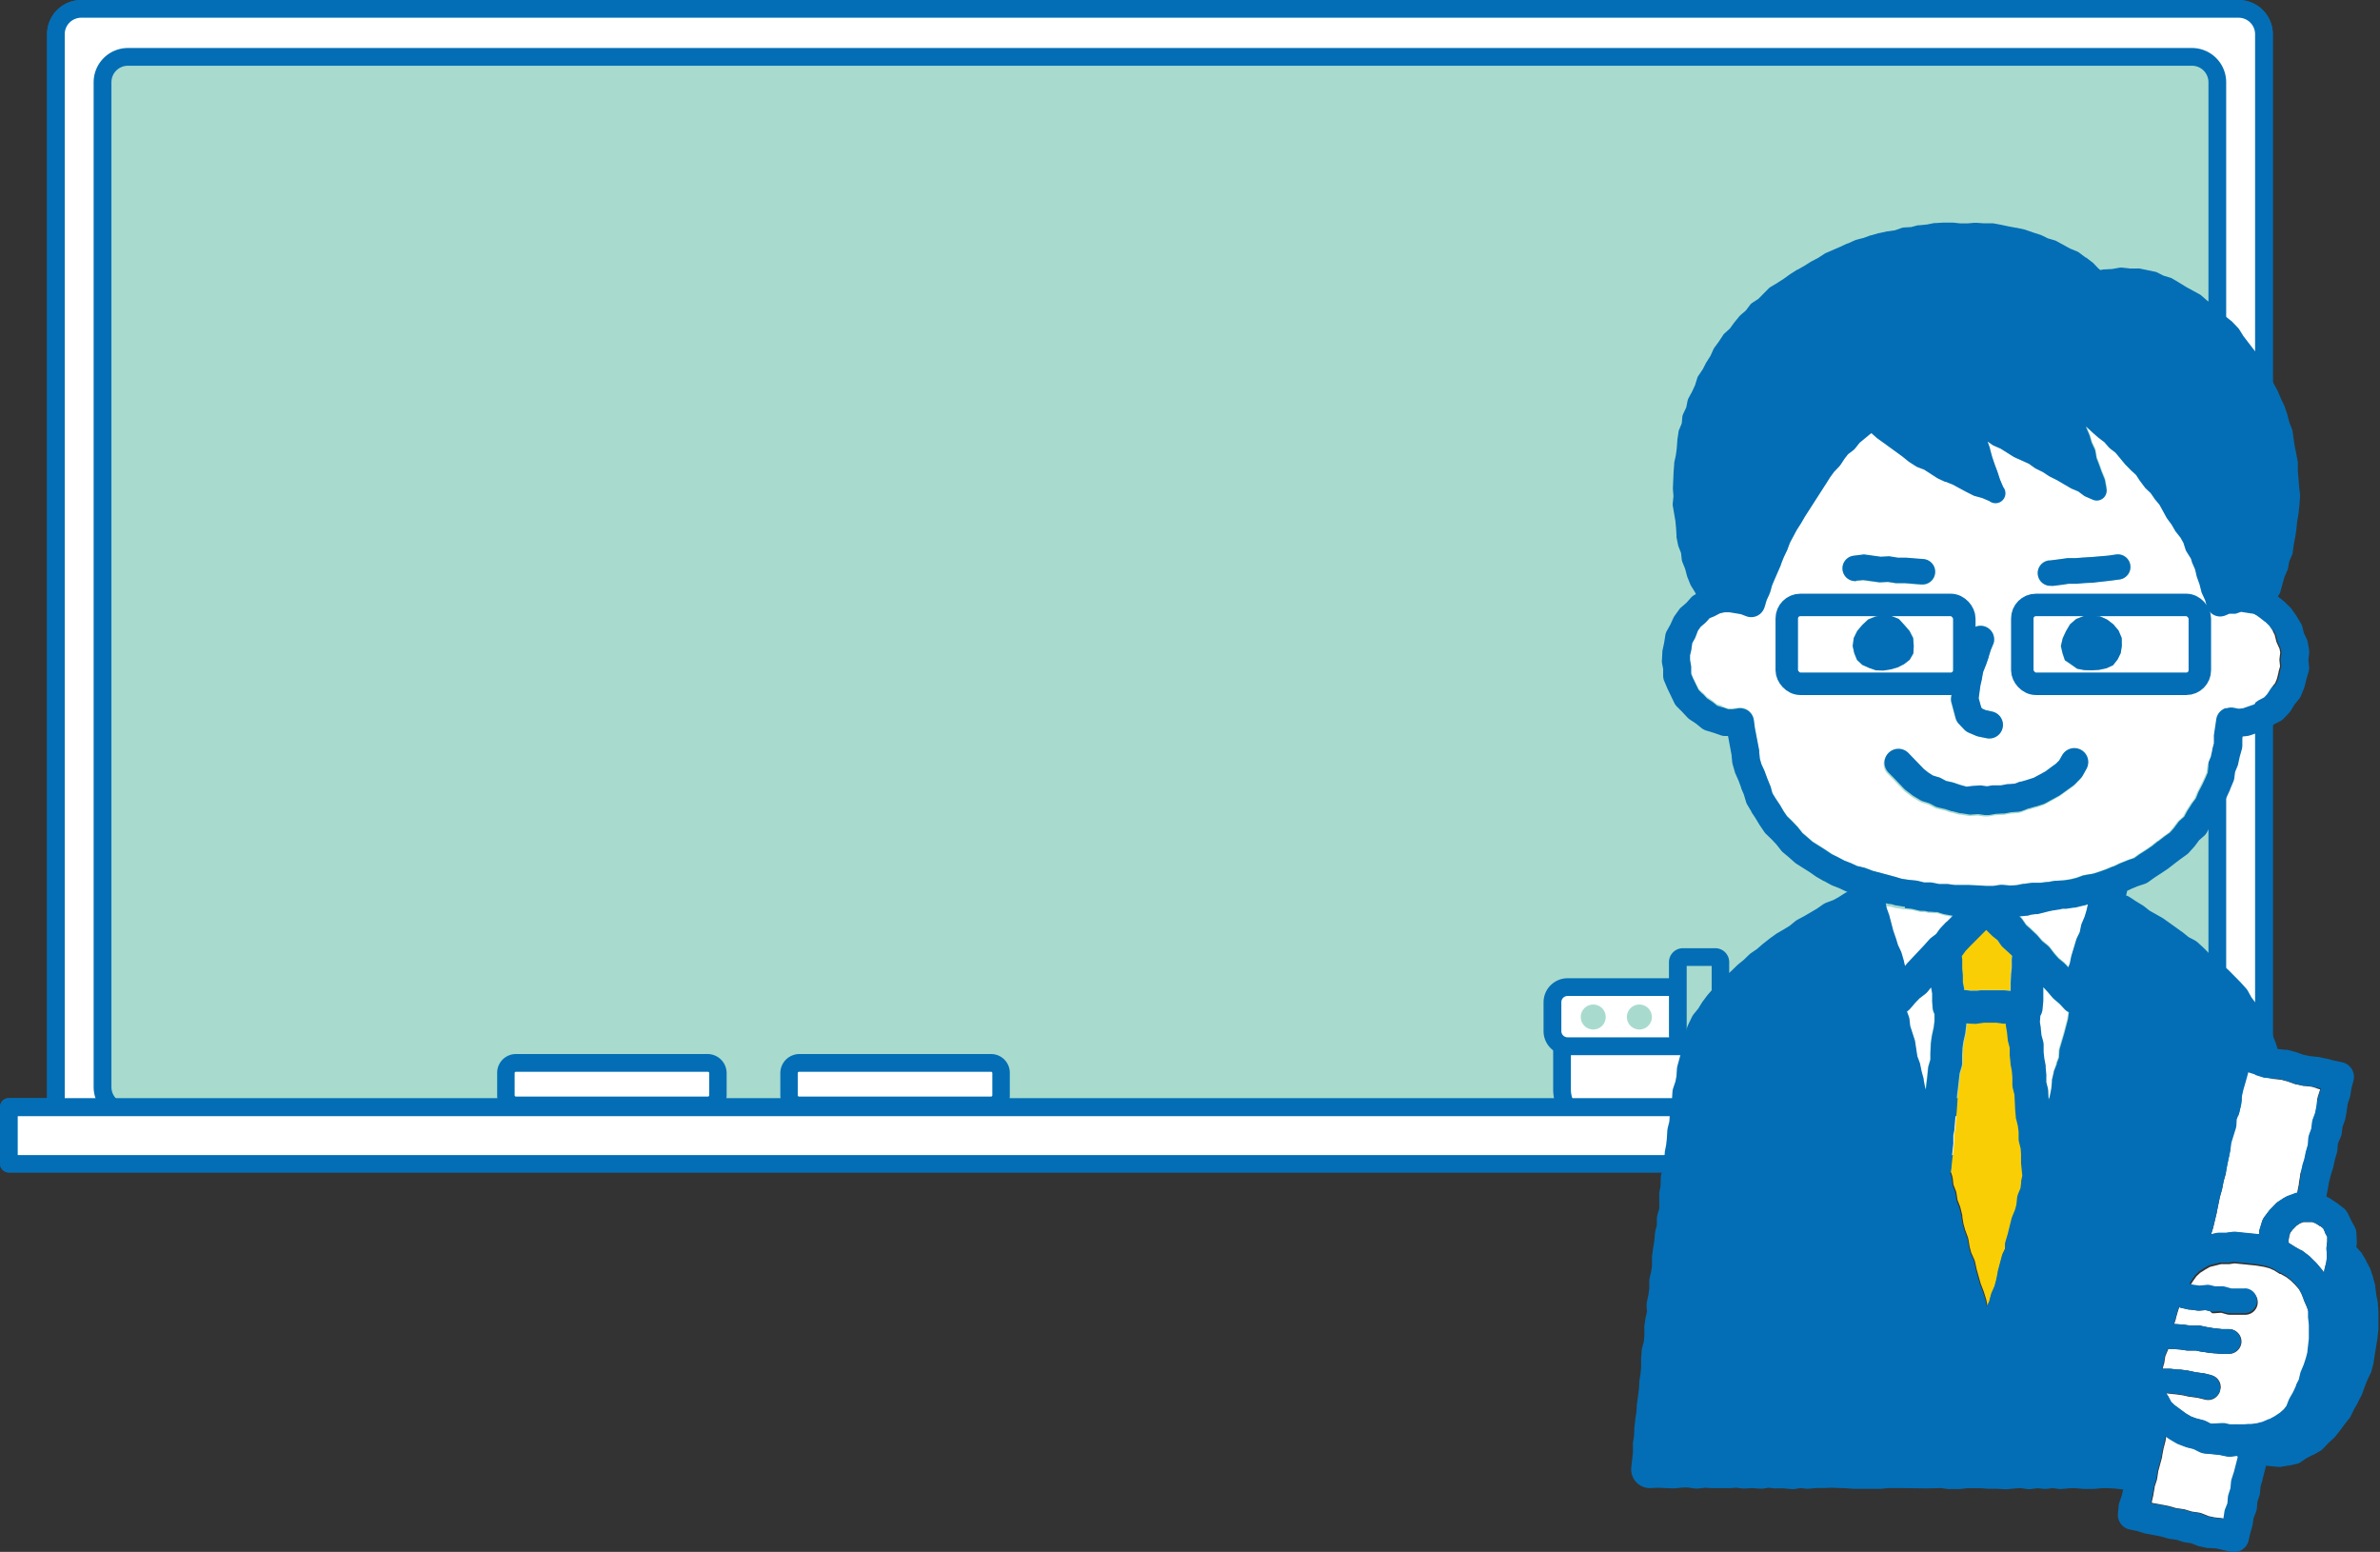
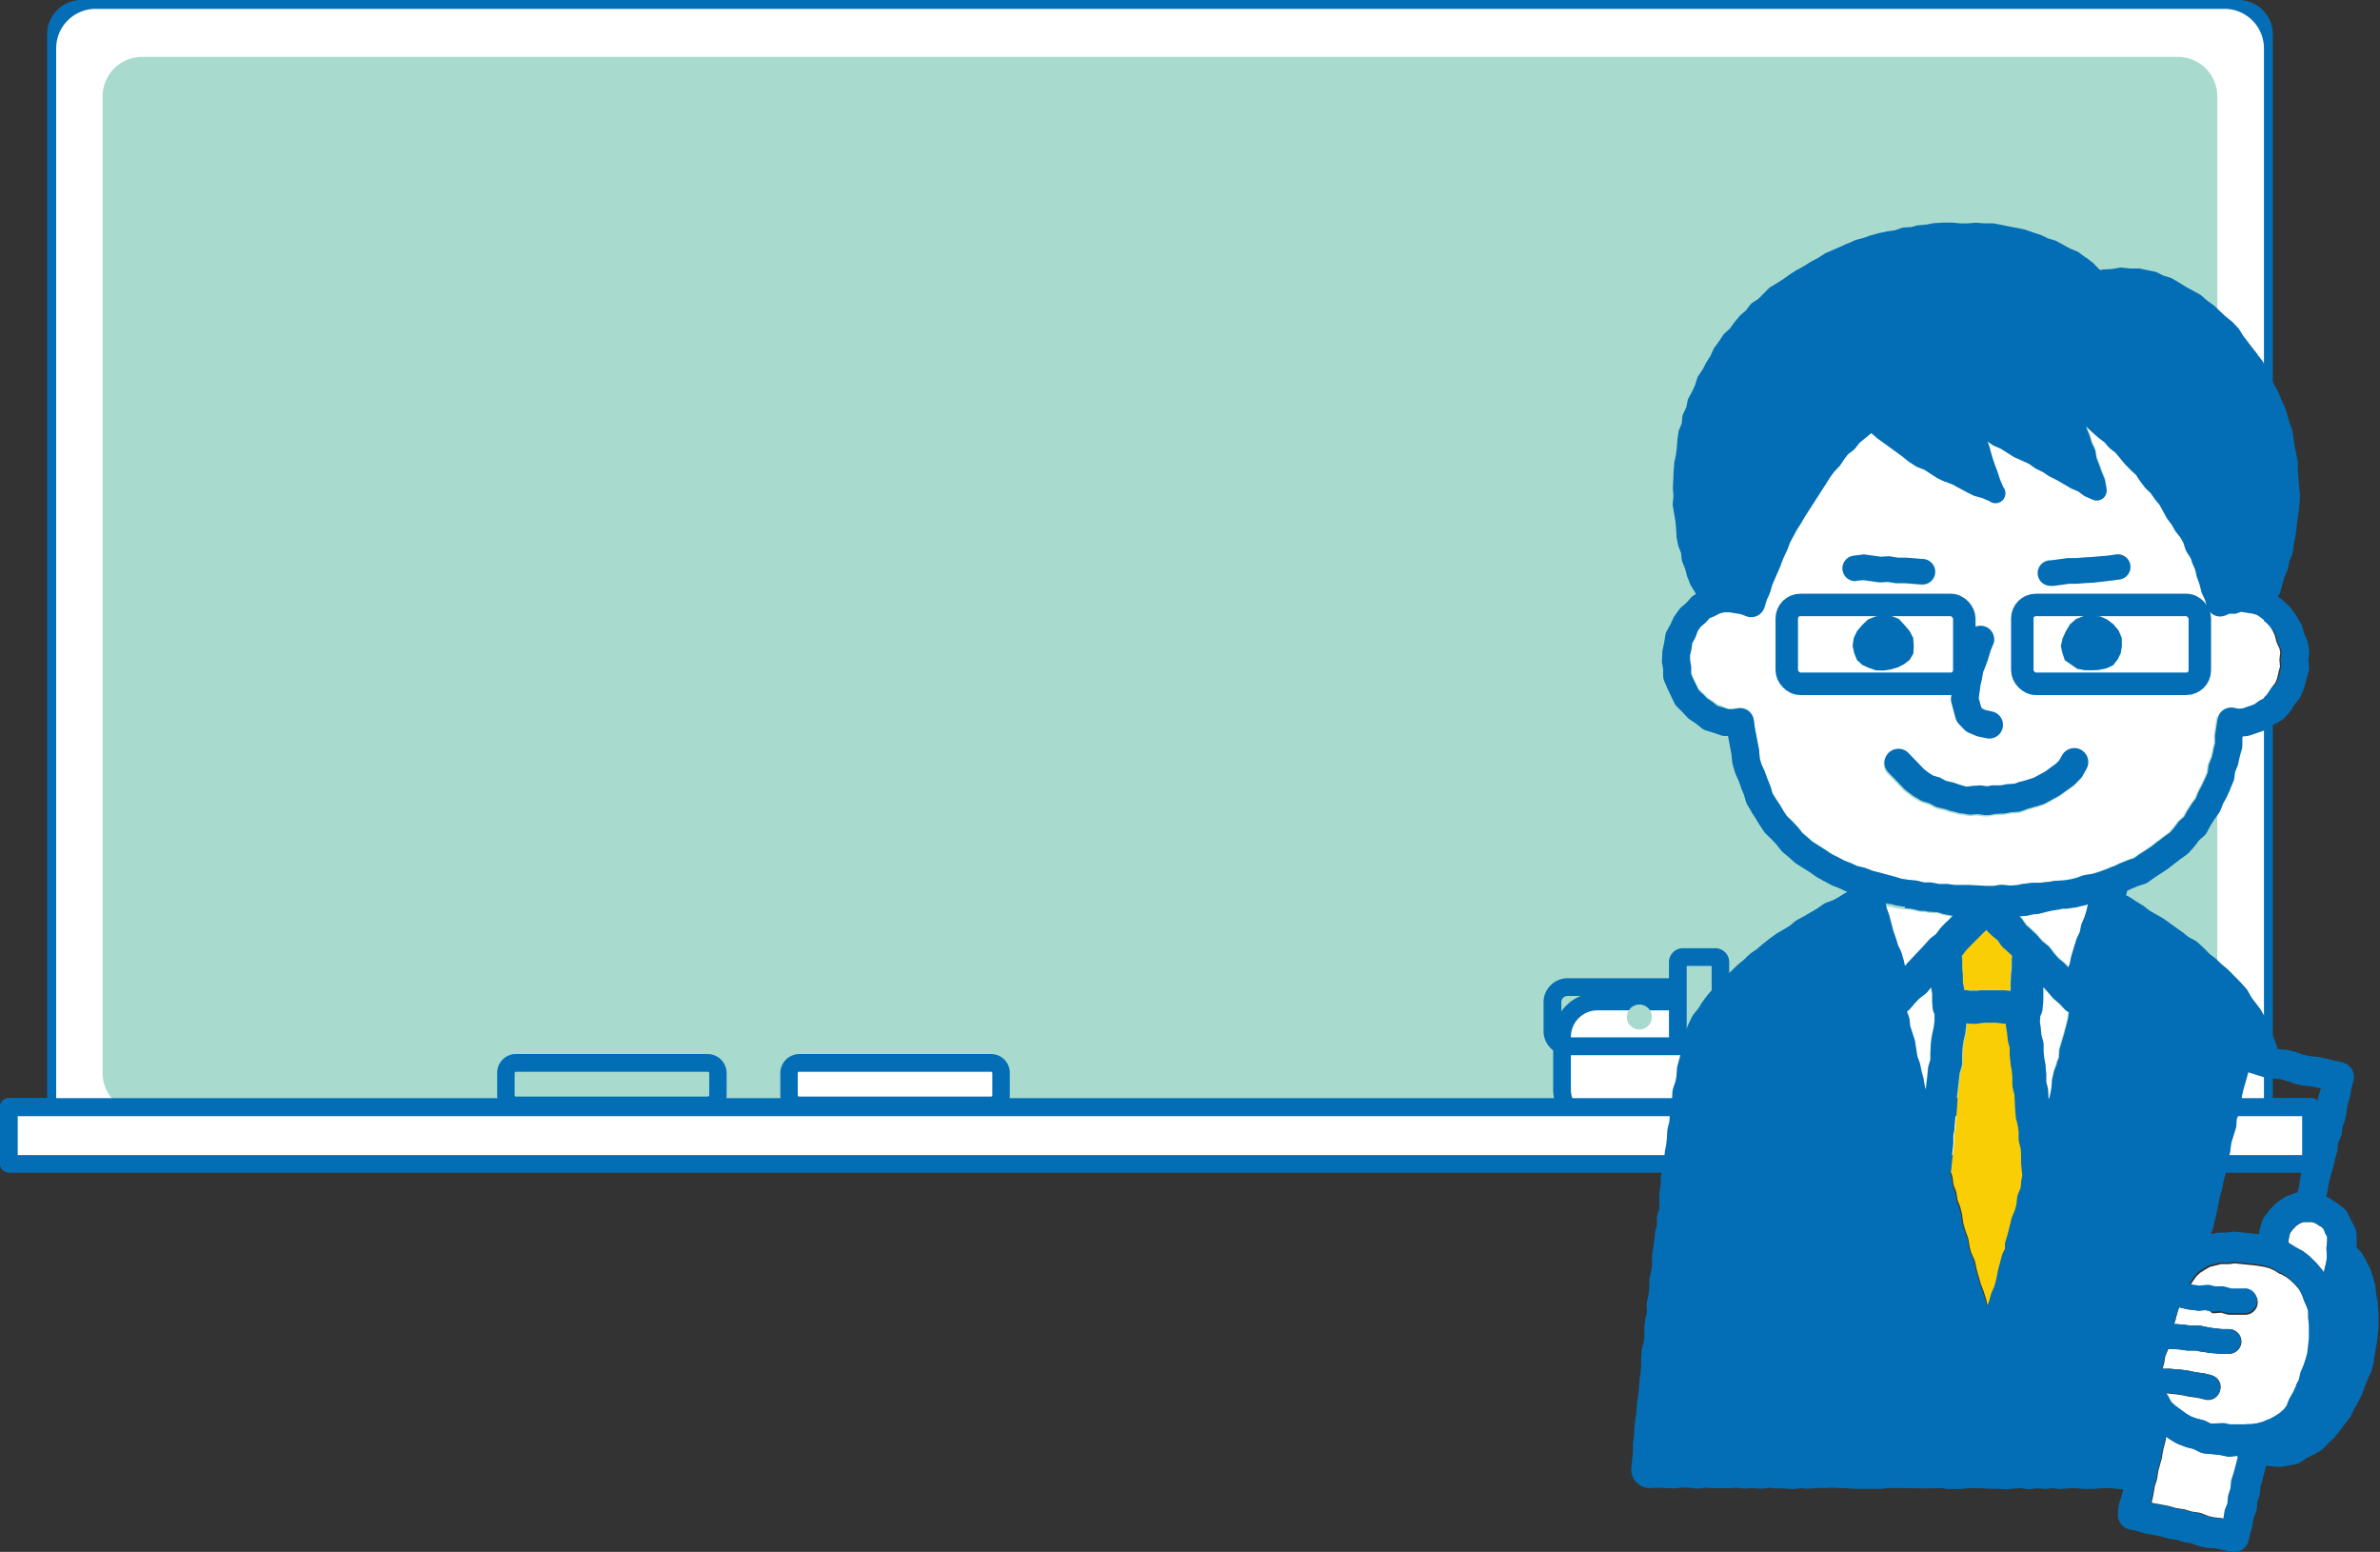
<svg xmlns="http://www.w3.org/2000/svg" viewBox="0 0 381.25 248.55">
  <rect x="0" y="0" width="381.25" height="248.55" fill="#333333" stroke="none" />
  <defs>
    <style>.cls-1{fill:#036eb5;}.cls-2{fill:#a8dbce;}.cls-3{fill:#fff;}.cls-4{fill:#face05;}.cls-5{fill:none;stroke:#036eb5;stroke-linejoin:round;stroke-width:3.6px;}</style>
  </defs>
  <g id="レイヤー_2" data-name="レイヤー 2">
    <g id="レイヤー">
      <path class="cls-1" d="M370.2,175.88h-6.12V5.48A5.49,5.49,0,0,0,358.6,0H13A5.48,5.48,0,0,0,7.55,5.48v170.4H1.42A1.42,1.42,0,0,0,0,177.3v9.07a1.43,1.43,0,0,0,1.42,1.42H370.2a1.42,1.42,0,0,0,1.42-1.42V177.3A1.41,1.41,0,0,0,370.2,175.88Z" />
      <rect class="cls-2" x="11.76" y="5.19" width="345.03" height="176.78" />
      <path class="cls-2" d="M356.8,183.4h-345A1.43,1.43,0,0,1,10.34,182V5.19a1.43,1.43,0,0,1,1.42-1.42h345a1.43,1.43,0,0,1,1.42,1.42V182A1.43,1.43,0,0,1,356.8,183.4ZM13.18,180.56h342.2V6.61H13.18Z" />
      <path class="cls-3" d="M15.27,1.42A6.32,6.32,0,0,0,9,7.73V175.67a6.32,6.32,0,0,0,6.3,6.31H356.35a6.33,6.33,0,0,0,6.31-6.31V7.73a6.33,6.33,0,0,0-6.31-6.31ZM355.19,171.86a6.33,6.33,0,0,1-6.3,6.31H22.74a6.33,6.33,0,0,1-6.31-6.31V15.41a6.33,6.33,0,0,1,6.31-6.3H348.89a6.32,6.32,0,0,1,6.3,6.3Z" />
-       <path class="cls-1" d="M358.6,183.4H13a5.48,5.48,0,0,1-5.47-5.48V5.48A5.48,5.48,0,0,1,13,0H358.6a5.49,5.49,0,0,1,5.48,5.48V177.92A5.49,5.49,0,0,1,358.6,183.4ZM13,2.84a2.64,2.64,0,0,0-2.63,2.64V177.92A2.64,2.64,0,0,0,13,180.56H358.6a2.65,2.65,0,0,0,2.64-2.64V5.48a2.64,2.64,0,0,0-2.64-2.64ZM351.14,179.59H20.49A5.49,5.49,0,0,1,15,174.11V13.17a5.49,5.49,0,0,1,5.48-5.48H351.14a5.48,5.48,0,0,1,5.47,5.48V174.11A5.48,5.48,0,0,1,351.14,179.59ZM20.49,10.53a2.64,2.64,0,0,0-2.64,2.64V174.11a2.64,2.64,0,0,0,2.64,2.64H351.14a2.64,2.64,0,0,0,2.63-2.64V13.17a2.64,2.64,0,0,0-2.63-2.64Z" />
      <rect class="cls-3" x="250.22" y="160.4" width="43.9" height="19.79" rx="8.83" />
      <rect class="cls-3" x="250.24" y="169.86" width="42.67" height="1.62" />
      <rect class="cls-3" x="250.24" y="172.33" width="42.67" height="1.62" />
      <rect class="cls-3" x="250.24" y="174.8" width="42.67" height="1.62" />
      <rect class="cls-3" x="250.24" y="177.28" width="42.67" height="1.62" />
      <path class="cls-1" d="M288.44,181.6H255.9a7.11,7.11,0,0,1-7.1-7.1v-8.42a7.11,7.11,0,0,1,7.1-7.1h32.54a7.1,7.1,0,0,1,7.1,7.1v8.42A7.1,7.1,0,0,1,288.44,181.6ZM255.9,161.82a4.26,4.26,0,0,0-4.26,4.26v8.42a4.26,4.26,0,0,0,4.26,4.26h32.54a4.26,4.26,0,0,0,4.26-4.26v-8.42a4.26,4.26,0,0,0-4.26-4.26Z" />
-       <rect class="cls-3" x="248.68" y="158.13" width="46.99" height="9.48" rx="3.78" />
      <path class="cls-1" d="M293.24,169H251.11a3.85,3.85,0,0,1-3.85-3.85v-4.62a3.85,3.85,0,0,1,3.85-3.85h42.13a3.86,3.86,0,0,1,3.85,3.85v4.62A3.86,3.86,0,0,1,293.24,169Zm-42.13-9.48a1,1,0,0,0-1,1v4.62a1,1,0,0,0,1,1h42.13a1,1,0,0,0,1-1v-4.62a1,1,0,0,0-1-1Z" />
      <rect class="cls-2" x="268.77" y="153.29" width="6.8" height="13.29" rx="1.26" />
      <path class="cls-1" d="M274.76,168h-5.18a2.23,2.23,0,0,1-2.23-2.23V154.1a2.23,2.23,0,0,1,2.23-2.23h5.18A2.23,2.23,0,0,1,277,154.1v11.67A2.23,2.23,0,0,1,274.76,168Zm-4.57-2.84h4V154.71h-4Z" />
-       <path class="cls-2" d="M257.22,162.89a2,2,0,1,1-2-2A2,2,0,0,1,257.22,162.89Z" />
      <path class="cls-2" d="M264.61,162.89a2,2,0,1,1-2-2A2,2,0,0,1,264.61,162.89Z" />
      <path class="cls-2" d="M287.16,162.89a2,2,0,1,0,2-2A2,2,0,0,0,287.16,162.89Z" />
      <path class="cls-2" d="M279.76,162.89a2,2,0,1,0,2-2A2,2,0,0,0,279.76,162.89Z" />
-       <rect class="cls-3" x="81.02" y="170.24" width="34.01" height="6.8" rx="2.52" />
      <path class="cls-1" d="M113.4,178.47H82.64a3,3,0,0,1-3-3.05v-3.55a3,3,0,0,1,3-3.05H113.4a3.06,3.06,0,0,1,3,3.05v3.55A3.06,3.06,0,0,1,113.4,178.47Zm-30.76-6.81a.21.21,0,0,0-.2.21v3.55a.21.21,0,0,0,.2.21H113.4a.22.22,0,0,0,.21-.21v-3.55a.22.22,0,0,0-.21-.21Z" />
      <rect class="cls-3" x="126.36" y="170.24" width="34.01" height="6.8" rx="2.52" />
      <path class="cls-1" d="M158.75,178.47H128a3.06,3.06,0,0,1-3-3.05v-3.55a3.06,3.06,0,0,1,3-3.05h30.76a3,3,0,0,1,3,3.05v3.55A3,3,0,0,1,158.75,178.47ZM128,171.66a.22.22,0,0,0-.21.21v3.55a.22.22,0,0,0,.21.21h30.76a.21.21,0,0,0,.2-.21v-3.55a.21.21,0,0,0-.2-.21Z" />
      <rect class="cls-3" x="1.42" y="177.3" width="368.78" height="9.07" />
      <path class="cls-1" d="M370.2,187.79H1.42A1.43,1.43,0,0,1,0,186.37V177.3a1.42,1.42,0,0,1,1.42-1.42H370.2a1.41,1.41,0,0,1,1.42,1.42v9.07A1.42,1.42,0,0,1,370.2,187.79ZM2.84,185H368.78v-6.23H2.84Z" />
      <path class="cls-4" d="M314.33,154l0,1.07.1,1.06a.66.66,0,0,0,0,.14l0,1,.2,1,0,.24.29,0,.79.11.27,0,.74,0,.52-.07a2.66,2.66,0,0,1,.28,0l1.25,0h1.33l.34,0,.24,0h0l.28,0,.88.09H322l0-1.17a.41.41,0,0,1,0-.11l.07-1.22a.37.37,0,0,1,0-.11l.11-1.09v-1.09a1.72,1.72,0,0,1,0-.32l.06-.55-.49-.46-.92-.83a2.67,2.67,0,0,1-.42-.47l-.51-.75-.71-.56-.19-.17-.92-.9,0,0-2.57,2.58-.74.78-.6.83.07.51C314.32,153.72,314.33,153.86,314.33,154Z" />
      <path class="cls-4" d="M320.83,200.77l.37-.77.11-.84a2.15,2.15,0,0,1,.09-.44l.35-1.17.59-2.39a2.4,2.4,0,0,1,.12-.38l.44-1.06.24-.87.11-1.06a2.62,2.62,0,0,1,.19-.73l.36-.86.11-.92a2.51,2.51,0,0,1,0-.27l.18-.8-.2-2c0-.1,0-.21,0-.32l0-1.13-.06-.89-.25-1a2.47,2.47,0,0,1-.08-.6l0-1.1-.12-.94-.26-1.07c0-.13,0-.25-.07-.38l-.11-1.23s0-.07,0-.11l-.11-2.22-.25-1a2.89,2.89,0,0,1-.08-.72l0-1.09-.09-1-.21-1.1,0-.2-.13-1.24a1.55,1.55,0,0,1,0-.22l0-.94-.24-.92a2.32,2.32,0,0,1-.07-.38l-.12-1.16-.19-1.15a1.07,1.07,0,0,1,0-.25h-.05l-.35,0-.61-.09-.47-.06h-1l-1.06,0-.72.1-.39.06a2.44,2.44,0,0,1-.54,0h-.26l-.69-.05-.2,0v0a1.69,1.69,0,0,1,0,.23l-.15,1.27a2.33,2.33,0,0,1-.05.28l-.26,1.14-.14,1-.06,1.13,0,1.25a2.33,2.33,0,0,1-.11.7l-.3,1-.26,2.33-.15,1.23-.17,2.49-.22,2.59c0,.1,0,.21,0,.31l-.2,1v1a1.51,1.51,0,0,1,0,.3l-.14,1.28v.05l-.16,1.24-.13,1.25a.68.68,0,0,1,0,.14l-.1.66.2.63a3.1,3.1,0,0,1,.11.51l.1.92.34.87a2.19,2.19,0,0,1,.16.57l.15,1,.36.93a1.83,1.83,0,0,1,.11.33l.3,1.23a1.7,1.7,0,0,1,0,.22l.18,1.11.28,1,.41,1.11a3.45,3.45,0,0,1,.12.46l.19,1.14.24.91.45,1a2.47,2.47,0,0,1,.18.52l.26,1.19.63,2.25.42,1.09.06.15.38,1.22a2.81,2.81,0,0,1,.08.31l.14.81.39-.84.26-1a2.7,2.7,0,0,1,.14-.4l.44-1,.27-1,.24-1.16,0-.15.65-2.45A2.62,2.62,0,0,1,320.83,200.77Z" />
-       <path class="cls-3" d="M370.41,174.07l-1.17-.14-.22,0-1.26-.27a2.19,2.19,0,0,1-.34-.1l-1.1-.4h-.05l-.9-.23-1.12-.12-.15,0-1.06-.18-.21,0a1.94,1.94,0,0,1-.33-.07l-2.36-.74-.18.68-.24.86-.35,1.2-.23,1-.1,1.09c0,.11,0,.22-.05.33l-.28,1.22a3,3,0,0,1-.1.32l-.32.84-.05.9a2.36,2.36,0,0,1-.11.59l-.69,2.22-.15,1.06a1.7,1.7,0,0,1,0,.22l-.29,1.19-.24,1.16-.21,1.2c0,.07,0,.15-.05.23l-.31,1.11-.22,1.14a1.42,1.42,0,0,1-.05.22l-.32,1.13-.48,2.33s0,.06,0,.09l-.59,2.46a1.21,1.21,0,0,1-.05.18l-.3.95.71-.17a2.79,2.79,0,0,1,.58-.07h1.09l1.07-.14a2.33,2.33,0,0,1,.59,0l1.27.13,1.1.11,1.08.11.23,0,0-.19,0-.26a2.21,2.21,0,0,1,.08-.37l.18-.59.18-.6a2.5,2.5,0,0,1,.25-.55,1.82,1.82,0,0,1,.15-.23l.76-1a1.71,1.71,0,0,1,.18-.2l.85-.88a2.17,2.17,0,0,1,.37-.31l1-.66.05,0a2.49,2.49,0,0,1,.51-.27l1.16-.43a2.54,2.54,0,0,1,.37-.1l.07-.38s0,0,0-.06l.2-1,0-.18.21-1.21a1.16,1.16,0,0,1,0-.18l.31-1.22a.56.56,0,0,1,0-.12l.34-1.1.23-1.11c0-.06,0-.12.05-.18l.17-.59.11-.37.07-1a2.82,2.82,0,0,1,.14-.64l.34-.93.12-1a2.59,2.59,0,0,1,.13-.55l.37-1,.19-1,.16-1.19a3.13,3.13,0,0,1,.1-.44l.37-1.14-.28-.07Z" />
      <path class="cls-3" d="M357.21,233.27a2.73,2.73,0,0,1-.5-.05l-1.1-.23-1.39-.14-1-.09a2.66,2.66,0,0,1-.83-.25l-.91-.46-.51-.13-.46-.11-.27-.08-1.18-.45a2.53,2.53,0,0,1-.37-.18l-.58-.34-.51-.31-.2-.13L347,230l-.08.6a2.74,2.74,0,0,1-.05.28l-.3,1.15-.06.33-.16.83c0,.06,0,.11,0,.16l-.54,2-.08.27-.16,1.11a2.74,2.74,0,0,1-.09.39l-.34,1.05,0,.16-.17.92,0,.11-.28,1.22,0,.09.19.06,2.41.45.22.05,1.07.31,1.11.16a1.63,1.63,0,0,1,.37.08l1.06.32,1.1.16a2.48,2.48,0,0,1,.55.15l1,.41.93.2,1.17.13.29.05.14,0,0,0,.16-1.09a1.91,1.91,0,0,1,.14-.52l.34-.86.08-.93a2.08,2.08,0,0,1,.11-.54l.3-.94.09-1a2.38,2.38,0,0,1,.11-.53l.37-1.14.6-2.33.05-.23-1,.12Z" />
      <path class="cls-3" d="M309.51,160.11l0-1-.18-1-.52.65a3.12,3.12,0,0,1-.45.44l-.88.67-.7.72-.79.93a3.07,3.07,0,0,1-.58.5l.29.79a1.82,1.82,0,0,1,.11.46l.12,1.07.72,2.22a1.65,1.65,0,0,1,.07.32l.35,2.3.37,1a1.47,1.47,0,0,1,.08.28l.24,1.17.32,1.16,0,.15.22,1.16.12.42.26-2.16.12-1.25a2.56,2.56,0,0,1,.1-.48l.27-.91,0-.93v-.07l.06-1.28c0-.08,0-.15,0-.22l.17-1.27c0-.08,0-.16.05-.24l.25-1.12.13-1,0-1.17v0a2.74,2.74,0,0,1-.3-1l-.08-1.17Z" />
      <path class="cls-3" d="M328,174.18a2.09,2.09,0,0,1,.08.5l.08,1.62.21-.83.22-1.11.11-1.18a2.17,2.17,0,0,1,0-.25l.29-1.23,0-.1.36-1.22s0-.09,0-.14l.35-.91.06-1a1.76,1.76,0,0,1,.07-.45l.71-2.4.6-2.29.16-1.11a2.44,2.44,0,0,1-.72-.53l-.73-.79L329,160a3.83,3.83,0,0,1-.29-.28l-.8-.94-.7-.75,0,.79v.05l0,1.22a.66.66,0,0,0,0,.14l-.12,1.31a2.56,2.56,0,0,1-.36,1.09h0l-.07,1,.15.92,0,.15.1,1,.27,1a2.35,2.35,0,0,1,.08.6l0,1.13.11,1,.21,1.12a1.07,1.07,0,0,1,0,.25l.11,1.24a1.58,1.58,0,0,1,0,.31l0,.89Z" />
      <path class="cls-3" d="M310.72,149.05a3,3,0,0,1,.23-.27l.35-.37.53-.56.05,0,1-1-.14,0-1.2-.22-.32-.08h0l-.88-.28a1.47,1.47,0,0,1-.36,0l-.09,0-.61-.05-.32,0-.36-.08-.27-.06-.56,0a2.32,2.32,0,0,1-.38-.06l-1.09-.26-1.11-.11H305l-1.26-.2a1.4,1.4,0,0,1-.28-.06l-.58-.17h-.07l-.16,0-.59-.12.15.77.36,1v0c0,.09.06.18.08.26l.62,2.37.39,1.12.05.14.3,1,.47,1a2.86,2.86,0,0,1,.15.41l.36,1.24s0,.06,0,.09l.16.63.3-.37a1.07,1.07,0,0,1,.14-.16l2.62-2.78.56-.63.27-.3a2.35,2.35,0,0,1,.37-.33l.71-.54Z" />
      <path class="cls-3" d="M331.63,154.22l.2-1,.06-.25.76-2.51c0-.12.09-.24.14-.36l.43-.88.19-.94a2.21,2.21,0,0,1,.15-.5l.38-.89.07-.18.3-1,.21-.94-.44.14a2.33,2.33,0,0,1-.38.08l-1.21.3-.2,0-1.26.19h0l-.18,0-.45,0h0a2.6,2.6,0,0,1-.4.1l-1.18.18L328,146l-.38.08-1.21.3-.31,0-.71.09-.55.06h-.12l-1.22.11,0,0a2.56,2.56,0,0,1,.53.56l.56.82.62.55.1.09.06.06.93.88.19.21.67.78.45.37.36.29a3.05,3.05,0,0,1,.44.44l.72.94.66.74.85.7.24.23.48.51Z" />
      <path class="cls-3" d="M372.83,198.12l-.34-.63a.67.67,0,0,1-.06-.12l0-.07-.25-.54-.34-.27-.11-.08-.06,0-.69-.45-.56-.23h-.69l-.37,0-.37,0-.55.21-.2.13-.38.26-.38.39-.21.21-.4.52-.07.24-.1.34-.11.76,0,.25h0l.38.25.62.39.72.41.24.13.07,0h0l.26.17,1,.76a2.5,2.5,0,0,1,.24.22l.31.31.58.57.1.11.84,1a2.42,2.42,0,0,1,.29.42l.06.11a2.46,2.46,0,0,1,.07-.6l.09-.37.19-.74.11-.91-.07-1.08a1.93,1.93,0,0,1,0-.34.41.41,0,0,1,0-.11l.11-.87,0-.22,0-.37Z" />
      <path class="cls-3" d="M355.64,222.72a1.81,1.81,0,0,1-.4.78,1.9,1.9,0,0,1-.59.5,2,2,0,0,1-.83.23h-.11a2,2,0,0,1-.48-.06l-1.16-.28-1.18-.17-.14,0-1.19-.26-1.1-.15h-.06l-1.18-.13H347l.28.44a1.18,1.18,0,0,1,.11.19l.41.78.31.29.2.2,1.83,1.33.81.48.42.16.44.16,1.09.28a2.15,2.15,0,0,1,.48.18l.76.38.36,0,1.39.13.28,0,.3,0,.86.19.34,0,.44,0h.1a1.61,1.61,0,0,1,.31,0h1.12l.59-.05.48,0,1-.13.41-.13.11,0,.37-.12.95-.41.09,0,.83-.45.36-.24.46-.3.66-.58.42-.55.34-.87c.05-.12.11-.24.17-.36l.57-1,.46-1a.61.61,0,0,1,0-.12l.44-.86.22-.94a1.87,1.87,0,0,1,.13-.4l.44-1.06.33-1,.26-1,0-.14.15-1.31.08-.69,0-.56,0-.49v-.1l0-1.14-.13-1.12a.92.92,0,0,1,0-.16s0-.05,0-.07l0-.88-.26-.74-.47-1.06a.25.25,0,0,1,0-.07v0l-.16-.4-.25-.62-.41-.74-.61-.7-.3-.3-.42-.41-.73-.56-.9-.5,0,0-.08,0-.05,0-.8-.51-.09-.06-.81-.35-.66-.17-.28-.07h-.06l-1-.17-.64-.07-1.79-.18h0l-1-.1-.19,0-.77.11-.26,0h-1.05l-1.79.45-.77.44-.18.12-.62.39-.58.55-.55.76-.44.7.72.16.89.12h0l1-.09a2,2,0,0,1,.65,0h0l.86.21H355l.9,0h0a2,2,0,0,1,.65.06l1,.28.66,0h1.45a1.55,1.55,0,0,1,.31,0,2,2,0,0,1,1.31.78,2,2,0,0,1-1.57,3.18h-1.35l-.38,0-.85,0a2.24,2.24,0,0,1-.44-.07l-.25-.07-.62-.18-.89.06h0a1.94,1.94,0,0,1-.59,0L354,210l-.61-.15-.27,0-.64.06a2.16,2.16,0,0,1-.44,0l-.59-.08-.62-.08a.57.57,0,0,1-.18,0l-1.21-.27a2.06,2.06,0,0,1-.35-.12h0l-.21.64-.33,1.15,0,.09-.27.83h.05l.2,0,1.07.08h.15l1.14.17H351l1.08,0a1.64,1.64,0,0,1,.38,0l.43.09.8.17.1,0,.9.17.16,0,.73.08.38.05,1.19,0h0a2,2,0,0,1,1.91,2,2,2,0,0,1-1.29,1.83,2,2,0,0,1-.7.13h0l-.79,0h-.69l-.64-.08-.2,0-.43-.05-.13,0-.16,0-.93-.17-.17,0-.05,0-1.07-.22-1.09,0-.26,0-.44-.06-.74-.11-1.17-.09-.5,0h-.28a2,2,0,0,1-.09.26l-.38.89-.15.94c0,.08,0,.16-.06.25l-.22.82.5,0,.56,0h.14l1.27.14h.06l.37,0,.91.13.14,0,1.19.26,1.2.18a1.38,1.38,0,0,1,.2,0l1.06.26.19.05.21.08a1.94,1.94,0,0,1,1.3,1.78,1.93,1.93,0,0,1,0,.24C355.67,222.51,355.66,222.62,355.64,222.72Z" />
      <path class="cls-3" d="M275.94,113.17l.87.31.72,0,.87-.13a2.27,2.27,0,0,1,1.66.42,2.24,2.24,0,0,1,.86,1.48l.16,1.21.7,3.66a.91.91,0,0,1,0,.23l.1,1.06.25.88.46,1,.06.14.42,1.15.46,1.13a1.57,1.57,0,0,1,.09.23l.27,1,.49.81.67,1a.61.61,0,0,0,.07.1l.58,1,.54.79.76.73.07.07.87.92a1.83,1.83,0,0,1,.13.16l.65.82.79.67,0,0,.82.72,2,1.26.09.06,1,.67,1,.58,1,.53,1.06.41.13.06.88.41.06,0,1,.24a1.31,1.31,0,0,1,.28.09l.68.25.39.16,2.34.62,1.26.34,1.1.33,1.05.16,1.2.12.31.05.6.15.24.06.21.05.63,0,.45,0a1.81,1.81,0,0,1,.31.05l1,.2,1,0,.36,0,1.1.15h1.23l.76,0,1.77.08h.06l1.14.08h1.09l1.09-.17a3,3,0,0,1,.52,0h0l1.11.1,1-.05,1.1-.22.14,0,1.26-.17.19,0,1.18,0,.94-.12.17,0,.1,0,.55-.1.54-.1.27,0,1.18-.07,1.06-.16,1-.25,1.09-.4.16,0a1.17,1.17,0,0,1,.25-.07l1.11-.18,1-.32.4-.14.7-.25,1.07-.45.09,0,1-.48.12-.05,1.17-.47.14-.06.89-.29.75-.55.11-.07,1.05-.67.94-.64.91-.74.05,0,1-.77.06-.05.84-.59.61-.69.7-.94a2.08,2.08,0,0,1,.32-.34l.66-.59.41-.77.09-.16.68-1.06a1.1,1.1,0,0,1,.09-.14l.59-.79.37-.92a2,2,0,0,1,.1-.21l.56-1.07.5-1.06.37-.87.13-1a2.39,2.39,0,0,1,.15-.54l.41-1,.23-1.05,0-.11.26-1v-1a2.64,2.64,0,0,1,0-.29l.38-2.54a2.22,2.22,0,0,1,2.62-1.85l.76.15.67-.06,1.82-.63.74-.53a1.61,1.61,0,0,1,.28-.17l.79-.42.47-.5.57-.88.13-.18.59-.73.29-.71.26-1.06a.36.36,0,0,1,0-.1l.23-.79-.08-.83a1.93,1.93,0,0,1,0-.48l.11-.91-.11-.61-.39-.85a1.74,1.74,0,0,1-.14-.38l-.25-1-.38-.75-.5-.72-.64-.63-.05,0-.77-.61-.51-.37-.15-.1-.7-.22-.68-.1L359,98l-.81.12a2.13,2.13,0,0,1-.25,0l-.75,0-.61.26a2.21,2.21,0,0,1-3-1.44l-.28-1-.46-1a1.74,1.74,0,0,1-.14-.38l-.29-1.14-.4-1.11a2.17,2.17,0,0,1-.07-.24l-.25-1.07-.44-1c0-.09-.07-.18-.09-.27l-.09-.33-.11-.22-.63-1a1.56,1.56,0,0,1-.17-.37l-.34-1.06-.47-.83-.7-.88a1.43,1.43,0,0,1-.14-.2l-.58-1-.69-.93-.11-.17-1.14-2.08-.7-.84a.76.76,0,0,1-.08-.11l-.62-.9-.8-.76a1.46,1.46,0,0,1-.16-.19l-.75-1-.07-.09-.57-.88-.78-.71-.06-.06-.87-.89a.52.52,0,0,1-.1-.11l-1.47-1.78-.85-.66-.23-.21-.71-.82-.87-.66-.08-.06-.94-.82-1.07-1,.08.28.45,1.06a1.34,1.34,0,0,1,.07.18l.32,1.1.47,1a1.29,1.29,0,0,1,.12.38l.19,1.1.39,1,.42,1.18.46,1.12a1.81,1.81,0,0,1,.09.31l.21,1.16a1.58,1.58,0,0,1-2.19,1.75l-1.13-.49a1.45,1.45,0,0,1-.32-.18l-.89-.66-1-.42-.2-.1-2.19-1.28-1.12-.56-.15-.08-1-.66L326.11,75a1.09,1.09,0,0,1-.23-.14l-.92-.66-2.23-1-.2-.1-2.1-1.32-1.08-.47a1.52,1.52,0,0,1-.3-.17l-.7-.5.39,1.14,0,.09.34,1.24.41,1.21.45,1.2s0,0,0,0l.39,1.2.51,1.2A1.59,1.59,0,0,1,318.81,80l-1.16-.49-1.13-.31a1.21,1.21,0,0,1-.3-.11l-1.13-.57-2.19-1.18-1.1-.43-.1,0-1.15-.54-.2-.12-2-1.29-1-.38a1.37,1.37,0,0,1-.32-.16L306,73.72a.83.83,0,0,1-.15-.11l-.95-.77-3-2.18-1-.72a.79.79,0,0,1-.15-.12l-.81-.72-.2.14L298,70.64l-.66.83a1.9,1.9,0,0,1-.4.4l-.8.61-.55.71-.66,1a2.48,2.48,0,0,1-.25.3l-.79.83-.61.84-.63,1,0,0-3.42,5.32-.58,1a1.74,1.74,0,0,1-.11.18l-.64,1-.53,1,0,0-.54,1-.37,1a1.8,1.8,0,0,1-.08.21l-.53,1.1-.45,1.12a.36.36,0,0,0,0,.09l-1,2.3-.43,1-.31,1.11c0,.1-.07.19-.11.29l-.46,1-.33,1.11a2.22,2.22,0,0,1-2.89,1.44l-.89-.34L277,98l-.45,0-.34,0-.74.16-.5.26-.31.16a.66.66,0,0,1-.19.09l-.68.28-.2.23-.29.32c-.06.07-.13.13-.2.2l-.73.63-.43.6-.41.91-.09.18-.4.72-.13.83a.68.68,0,0,1,0,.14l-.23,1,0,.78.18,1c0,.12,0,.24,0,.36v.84l.29.7.91,1.87.61.62.06,0,.67.72.82.54.17.12.64.52.79.24Zm63.78-8.57-.5,1-.73.93-1.07.49-1.16.25-1.17.07-1.18,0-1.17-.22-1-.69-1-.67-.38-1.13-.26-1.15.29-1.25.53-1.14.65-1.1,1-.85,1.22-.46,1.28,0,1.28.06,1.17.52,1,.78.83,1,.5,1.19,0,1.29Zm-39.21,2.76-1.12-.38-1.06-.49-.86-.8-.44-1.08-.25-1.14.17-1.28.56-1.14.82-1,.92-.87,1.18-.48,1.26-.23,1.29.15,1.2.48.87.95.83,1,.59,1.14.09,1.28-.06,1.18-.59,1-.92.71-1,.51-1.11.32-1.17.18Zm27.82-17.57,1.33-.17,1.54-.21,1.28,0,1.27-.1,1.36-.08,2.58-.22L339,88.8a2,2,0,0,1,.56,4L338.1,93l-2.74.24-1.33.07-1.41.11-1.21,0-1.2.18-1.37.17-.26,0a2,2,0,0,1-.25-4.06Zm-15.79,21.88.34-2.49a2.07,2.07,0,0,1,0-.22l.27-1.19.23-1.21a3.06,3.06,0,0,1,.13-.43L314,105l.38-1.11.37-1.18a1.07,1.07,0,0,1,.07-.19l.49-1.17a2.18,2.18,0,0,1,4,1.67l-.45,1.08-.35,1.12a.25.25,0,0,0,0,.07l-.42,1.2a.61.61,0,0,1-.05.12l-.4,1-.19,1a.29.29,0,0,0,0,.09l-.26,1.12-.27,2,.41,1.49.18.19.53.23,1,.22a2.18,2.18,0,0,1-.44,4.32,2.3,2.3,0,0,1-.45-.05l-1.26-.26a2,2,0,0,1-.41-.13l-1.15-.49a2.23,2.23,0,0,1-.73-.51l-.87-.92a2.2,2.2,0,0,1-.51-.92l-.67-2.44A2,2,0,0,1,312.54,111.67Zm-2,12.78a2.06,2.06,0,0,1,.37.16l.83.44.92.2.21.06,1.11.37,1,.28.86.14,1-.06a1.85,1.85,0,0,1,.47,0l.87.12.86-.15.28,0,1.07,0,1.06-.2a1.07,1.07,0,0,1,.25,0l.91-.07.84-.32.17,0,1.14-.34.92-.3,1.84-1,.86-.64,0,0,.84-.61.53-.53.46-.82a2.23,2.23,0,1,1,3.89,2.2l-.22.39-.38.68a2.32,2.32,0,0,1-.35.46l-.87.89a2.26,2.26,0,0,1-.29.25l-.24.17-.75.54-1,.72a1.59,1.59,0,0,1-.27.18l-2.13,1.17a2,2,0,0,1-.39.18l-1.17.38-.08,0-1,.3-.1,0-1.07.41a2.62,2.62,0,0,1-.63.14l-1.11.08-1.08.2a1.36,1.36,0,0,1-.29,0l-1.09.06-1.09.19a2.34,2.34,0,0,1-.38,0,1.83,1.83,0,0,1-.33,0l-1-.15-1,.06a1.67,1.67,0,0,1-.5,0l-1.22-.2-.23,0-1.19-.32-.12,0-1.06-.35-1.09-.25a2.13,2.13,0,0,1-.55-.2l-.46-.25-.45-.23-1-.31a2.62,2.62,0,0,1-.48-.22l-1.06-.63-.23-.17-1-.76-.25-.22-.2-.22-1.47-1.54-.84-.85h0a2.23,2.23,0,1,1,3.18-3.14l2.48,2.57.73.58.71.42ZM297,89l1.59-.14,2.67.37,1.38-.07,1.37.22h1.27l2.77.22a2,2,0,0,1-.17,4.07h-.17l-2.58-.21H303.7l-1.28-.2-1.32.07-2.63-.36-1.11.1A2,2,0,1,1,297,89Z" />
      <path class="cls-1" d="M267.86,238.38H268l.32,0,1.18-.13.89,0,1,.14a2.84,2.84,0,0,0,.77,0l1-.11,1,.07h.35l1.2,0h1.41l1-.07,1,.12a2.8,2.8,0,0,0,.5,0l1.08-.06,1.07.08a4,4,0,0,0,.69,0l.86-.14.86.1a2.44,2.44,0,0,0,.38,0h1.12l1.12.1a2.92,2.92,0,0,0,.78,0l.82-.15.82.1a3.22,3.22,0,0,0,.62,0l1.13-.1,1.12,0h.18l1.14-.05,2.35.09,1.24.09a2.61,2.61,0,0,0,.28,0l1.19,0,1.19,0h.12l1.27,0h.26l1.09-.12,1.08,0h.14l1.2,0,3.78.05h.08l2.29-.05,1,.15a2.9,2.9,0,0,0,.51,0l1.27,0,.24,0,1.11-.13h2.21l1.19.09h.17l1.21,0,1.21.07h.44l1.23-.12.91-.06.94.14a2.89,2.89,0,0,0,.83,0l.93-.12.92.09a2.5,2.5,0,0,0,.67,0l.87-.11.88.13a2.82,2.82,0,0,0,.71,0l1.17-.11,1,0,1.08.11.31,0h1.55l1.15-.12h1l1.08.06,1.19.14h.17l-.25,1-.37,1.09a3.12,3.12,0,0,0-.11.53l-.12,1.2a2.4,2.4,0,0,0,1.92,2.61l1.1.22,1.12.35.27.07,2.41.45,1.14.33a1.86,1.86,0,0,0,.34.07l1.09.15,1,.32a2,2,0,0,0,.35.08l1,.15.94.38a2.77,2.77,0,0,0,.41.12l1.26.27.24,0L355,248l2.35.53a2.22,2.22,0,0,0,.51.06,2.41,2.41,0,0,0,2.35-1.89l.25-1.1.33-1.14c0-.11.05-.21.07-.32l.14-1,.37-.93a2.62,2.62,0,0,0,.16-.67l.08-1,.31-.94a2.35,2.35,0,0,0,.11-.54l.09-1,.3-.95a.5.5,0,0,0,0-.13l.58-2.24.64.08,1.28.12h.15a1.06,1.06,0,0,0,.25,0l1.27-.21h.08l1.28-.28a1.6,1.6,0,0,0,.52-.22l1-.68,1.07-.55.06,0,1.14-.65a1.76,1.76,0,0,0,.34-.27l.87-.92.91-.84.17-.18.8-1,0,0,.74-1,.79-1a1.67,1.67,0,0,0,.18-.28l.54-1.12.62-1.07,0-.06.6-1.15a.72.72,0,0,0,.09-.2l.42-1.19.45-1.12.55-1.15a1.07,1.07,0,0,0,.09-.27l.33-1.26,0-.15.62-3.83a.15.15,0,0,0,0-.07l.15-1.28a.66.66,0,0,0,0-.14l0-2.62v-.12l-.1-1.29a1.11,1.11,0,0,0,0-.19l-.25-1.21-.15-1.23a1.85,1.85,0,0,0,0-.23l-.35-1.24,0-.06-.4-1.23a1.86,1.86,0,0,0-.1-.25l-.61-1.14a.16.16,0,0,0,0-.07l-.66-1.11a1.46,1.46,0,0,0-.17-.24l-.75-.84.07-.57a1.89,1.89,0,0,0,0-.41l-.06-1.26a2.34,2.34,0,0,0-.28-1l-.57-1.05-.51-1.07a2.49,2.49,0,0,0-.7-.88l-1-.77-.19-.12-1-.67-.38-.2-.19-.07v0l.24-1.2v0l.2-1.15.27-1.07.36-1.14.06-.22.24-1.14.33-1.12a4.21,4.21,0,0,0,.09-.49l.06-.94L375,182a2,2,0,0,0,.13-.53l.12-1,.34-.92a2.85,2.85,0,0,0,.11-.39l.23-1.24s0-.07,0-.11l.14-1,.33-1a1.64,1.64,0,0,0,.1-.38l.18-1.13.31-1.17a2.4,2.4,0,0,0-1.84-3l-1.26-.26-1.19-.32-.1,0-1.26-.28-.24,0-1.18-.14-1-.21-1.05-.39-.25-.07-1.24-.32-.34,0-1.19-.13-.27-.87-.09-.25-.4-1-.27-1a2.72,2.72,0,0,0-.29-.73l-1.25-2.22c-.06-.11-.13-.21-.2-.32l-1.44-1.9-.55-1a2.71,2.71,0,0,0-.38-.51l-.86-.95-.06-.06L357,155.39l-.24-.22-.89-.74-.83-.8a3.47,3.47,0,0,0-.29-.25l-.83-.62-.72-.75a.57.57,0,0,1-.11-.11l-.94-.87a3.43,3.43,0,0,0-.66-.47l-.87-.45-.76-.61-.13-.11-3.1-2.22-.3-.19-2-1.13-.82-.65a2.71,2.71,0,0,0-.35-.24l-1-.61-1-.66a3.33,3.33,0,0,0-.5-.25l-.09,0,.06-.22.12-.54.62-.3,1-.42,1.15-.38a2.4,2.4,0,0,0,.62-.31l1-.72,1-.65,0,0,1.05-.7.17-.12,1-.78.95-.72,1-.72a2,2,0,0,0,.37-.34l.85-.95.12-.15.62-.84.79-.69a2.14,2.14,0,0,0,.49-.63l.56-1.05.59-.93.71-1a2.06,2.06,0,0,0,.28-.5l.43-1.07.55-1a.54.54,0,0,1,.05-.11l.53-1.15,0-.06.5-1.18a2.19,2.19,0,0,0,.16-.57l.13-1,.38-.92a1.58,1.58,0,0,0,.11-.37l.26-1.18.33-1.17a2.8,2.8,0,0,0,.08-.57v-1.14l.05-.33.67-.07a2.71,2.71,0,0,0,.51-.11l2.35-.81a2.19,2.19,0,0,0,.59-.3l.88-.64,1-.52a2.12,2.12,0,0,0,.59-.44l.86-.91a3.92,3.92,0,0,0,.25-.32l.61-1,.73-.9a2.2,2.2,0,0,0,.32-.56l.48-1.16c0-.1.07-.21.1-.31l.28-1.17.34-1.16a2.2,2.2,0,0,0,.07-.85l-.1-1,.11-1a2.22,2.22,0,0,0,0-.63l-.21-1.21a1.93,1.93,0,0,0-.18-.56l-.44-.94-.25-1a2.45,2.45,0,0,0-.17-.45L368,98.88a1.74,1.74,0,0,0-.15-.26l-.7-1a2.69,2.69,0,0,0-.27-.32l-.87-.86-.18-.16-.94-.74.22-.36a1.59,1.59,0,0,0,.18-.4l.65-2.35.47-1.08a1.42,1.42,0,0,0,.11-.35l.19-1.08.44-1a1.62,1.62,0,0,0,.12-.43l.16-1.23.23-1.2v0l.2-1.26a1,1,0,0,0,0-.16L368,83.4l.21-1.16s0-.07,0-.11l.14-1.27V80.8l.09-1.27a1.41,1.41,0,0,0,0-.29L368.3,78l-.1-1.27-.11-1.19v-1.2a2.83,2.83,0,0,0,0-.29l-.23-1.25s0,0,0-.06l-.26-1.2-.18-1.17-.17-1.27a1.56,1.56,0,0,0-.1-.37l-.43-1.11-.3-1.14s0,0,0-.06L366,65.19a.92.92,0,0,0-.09-.23l-.53-1.12-.48-1.14a.61.61,0,0,0-.07-.14l-1.2-2.21-.52-1.09-.52-1.15a1.2,1.2,0,0,0-.18-.31l-.78-1,0-.05-.79-1-1.48-1.93-.62-1a1.35,1.35,0,0,0-.2-.27l-.88-.93a.93.93,0,0,0-.14-.14l-1-.79L354.73,49l-.15-.13-1-.71-.92-.8a1.35,1.35,0,0,0-.27-.2l-2.21-1.21-1.09-.67L348,44.63a1.66,1.66,0,0,0-.33-.15l-1.1-.33-1-.51a1.52,1.52,0,0,0-.36-.12L342.71,43a1.54,1.54,0,0,0-.3,0l-1.22,0-1.2-.13a1.7,1.7,0,0,0-.45,0l-1.17.21-1.18.07-.23,0-.5.1-.3-.23-.8-.84a1.54,1.54,0,0,0-.19-.17l-1-.76a.18.18,0,0,0-.07,0L333,40.42a1.91,1.91,0,0,0-.28-.15l-1.1-.45-2.15-1.18a1.73,1.73,0,0,0-.31-.14l-1.1-.32-1-.49-.2-.08-1.19-.38-1.17-.41-.19-.06-1.24-.27H323l-1.2-.22L320.54,36l-1.25-.23a1.6,1.6,0,0,0-.23,0l-1.24,0-1.24-.09h-.25l-1.18.1-1.12,0-1.2-.13h-.2l-1.27,0h-.06l-1.27.08a.76.76,0,0,0-.21,0l-1.17.23-1.19.12-.25,0-1.07.29-1.12.06a1.65,1.65,0,0,0-.43.09l-1.06.37-1.1.16-.12,0-1.24.28-.11,0-1.21.36-.09,0-1.12.41-1.16.3-.19.06L296,39l-.09,0-1.11.52-2.31,1a1.23,1.23,0,0,0-.25.14l-1,.65-1.05.55-.11.06-1.05.66-1.07.61-.06,0-1.07.68-.09.06-1,.72-1,.64-1.1.66a2.34,2.34,0,0,0-.31.24l-1.66,1.68-.94.61a1.41,1.41,0,0,0-.4.37l-.67.89-.84.72-.17.17-.82,1-.07.09-.65.9-.84.76a1.58,1.58,0,0,0-.26.31l-.66,1-.73,1a1.59,1.59,0,0,0-.13.22L274,57l-.64,1-.08.13-.51,1-.67,1a1.35,1.35,0,0,0-.22.43l-.35,1.13-.46,1-.58,1.07a1.79,1.79,0,0,0-.16.44l-.21,1.05-.47,1a1.52,1.52,0,0,0-.16.55l-.09,1-.41,1a1.09,1.09,0,0,0-.11.39l-.19,1.26a.49.49,0,0,0,0,.12l-.09,1.22-.15,1.13-.26,1.18,0,.21-.1,1.3-.11,2.54v.17l.09,1.13-.11,1.14a1.79,1.79,0,0,0,0,.4l.42,2.45.11,1.16.07,1.23a.85.85,0,0,0,0,.23l.25,1.24a1.29,1.29,0,0,0,.08.26l.39,1,.12,1.06a1.8,1.8,0,0,0,.1.4l.44,1.09.3,1.14.06.18.47,1.17a2,2,0,0,0,.13.25l.62,1,.15.32a2.15,2.15,0,0,0-.8.56l-.73.82-.82.71a2.11,2.11,0,0,0-.35.38l-.72,1a2.24,2.24,0,0,0-.22.4l-.46,1-.56,1a2.21,2.21,0,0,0-.25.75l-.18,1.14-.24,1.13a1.57,1.57,0,0,0-.05.37l-.06,1.22a2.19,2.19,0,0,0,0,.51l.19,1,0,1.08a2.12,2.12,0,0,0,.17.83l.49,1.16a.37.37,0,0,0,.05.11l1.07,2.23a2.26,2.26,0,0,0,.44.62l.86.86.82.88a2.51,2.51,0,0,0,.4.33l.95.63.89.72a2.32,2.32,0,0,0,.76.4l1.16.35,1.14.4a2.2,2.2,0,0,0,.63.12l.56,0,.56,3,.11,1.16a1.86,1.86,0,0,0,.08.41l.35,1.22a1.45,1.45,0,0,0,.11.29l.49,1.1.41,1.12,0,.08.43,1,.33,1.12a2.24,2.24,0,0,0,.23.53l.65,1.09,0,.06.66,1,.6,1,.1.15.71,1.05a2.43,2.43,0,0,0,.3.34l.88.85.76.81.72.92a2.58,2.58,0,0,0,.32.34l.95.79.93.83.28.21,2.11,1.33,1,.7.16.1,1.1.63.05,0,1.11.61.25.12,1.12.44,1.09.51.18.06v0a4,4,0,0,0-.46.23l-1,.64-.83.45-1,.37a2.94,2.94,0,0,0-.66.34l-.94.66-2,1.17-1.08.58a2.59,2.59,0,0,0-.47.32l-.83.68-.87.53-1.05.61a1.48,1.48,0,0,0-.21.13l-1,.72-.17.13-1,.79-.11.09-.81.71-.89.61a2.44,2.44,0,0,0-.4.32l-.81.79-.88.71-.21.19-.86.84-.78.71-.9.66a2.85,2.85,0,0,0-.63.62l-.69.93-.76.86-.15.18-.75,1-.15.22-.55.9-.68.83a3,3,0,0,0-.38.61l-.55,1.14-.1.24-.44,1.19a2.89,2.89,0,0,0-.16.66l-.14,1.12-.23,1-.65,2.37a2.8,2.8,0,0,0-.09.58l-.07,1.09-.16.84-.34,1a2.69,2.69,0,0,0-.15.79l-.06,1-.21,1a2.17,2.17,0,0,0,0,.25l-.15,1.25s0,.09,0,.13l-.07,1-.25,1a3.43,3.43,0,0,0-.08.56l-.07,1.17-.11,1-.22,1.12a1.62,1.62,0,0,0,0,.2l-.3,2.31-.27,1.09a3,3,0,0,0-.07.52L266,190l-.2,1a2.72,2.72,0,0,0,0,.49l0,1.23,0,.85-.26.87a3.06,3.06,0,0,0-.13,1l0,.81-.21.77a2.67,2.67,0,0,0-.08.48l-.13,1.25a.25.25,0,0,1,0,.08L264.8,200l-.16,1.15a3.67,3.67,0,0,0,0,.46l0,1.05-.12.88-.25,1.1a3,3,0,0,0-.07.59l0,1.1-.13,1-.24,1.13a3.51,3.51,0,0,0-.06.79l.06.84-.19.82a1.55,1.55,0,0,0-.05.23l-.18,1.24a2.45,2.45,0,0,0,0,.54l0,1.07-.08.83-.26,1a2.27,2.27,0,0,0-.09.52l-.09,1.26a1.61,1.61,0,0,0,0,.31l0,1.07-.09,1-.19,1.16a2.48,2.48,0,0,0,0,.27l-.08,1.18L262.2,225s0,.09,0,.14l-.07,1.1-.18,1.08a.77.77,0,0,0,0,.15l-.15,1.25a1.23,1.23,0,0,0,0,.2l-.05,1.1-.17,1.09a2.49,2.49,0,0,0,0,.47v1.08l-.27,2.41a3,3,0,0,0,3.09,3.27l1.14-.06Zm25.59-101.55-1-.67-.09-.06-2-1.26-.82-.72,0,0-.79-.67-.65-.82a1.83,1.83,0,0,0-.13-.16l-.87-.92-.07-.07-.76-.73-.54-.79-.58-1a.61.61,0,0,1-.07-.1l-.67-1-.49-.81-.27-1a1.57,1.57,0,0,0-.09-.23l-.46-1.13-.42-1.15-.06-.14-.46-1-.25-.88-.1-1.06a.91.91,0,0,0,0-.23l-.7-3.66-.16-1.21a2.24,2.24,0,0,0-.86-1.48,2.27,2.27,0,0,0-1.66-.42l-.87.13-.72,0-.87-.31-.1,0-.79-.24-.64-.52-.17-.12-.82-.54-.67-.72-.06,0-.61-.62-.91-1.87-.29-.7v-.84c0-.12,0-.24,0-.36l-.18-1,0-.78.23-1a.68.68,0,0,0,0-.14l.13-.83.4-.72.09-.18L272,101l.43-.6.73-.63c.07-.07.14-.13.2-.2l.29-.32.2-.23.68-.28a.66.66,0,0,0,.19-.09l.31-.16.5-.26.74-.16.34,0,.45,0,1.81.3.89.34a2.22,2.22,0,0,0,2.89-1.44l.33-1.11.46-1c0-.1.08-.19.11-.29l.31-1.11.43-1,1-2.3a.36.36,0,0,1,0-.09l.45-1.12.53-1.1a1.8,1.8,0,0,0,.08-.21l.37-1,.54-1,0,0,.53-1,.64-1a1.74,1.74,0,0,0,.11-.18l.58-1,3.42-5.32,0,0,.63-1,.61-.84.79-.83a2.48,2.48,0,0,0,.25-.3l.66-1,.55-.71.8-.61a1.9,1.9,0,0,0,.4-.4l.66-.83,1.69-1.4.2-.14.81.72a.79.79,0,0,0,.15.12l1,.72,3,2.18.95.77a.83.83,0,0,0,.15.11l1.06.68a1.37,1.37,0,0,0,.32.16l1,.38,2,1.29.2.12,1.15.54.1,0,1.1.43,2.19,1.18,1.13.57a1.21,1.21,0,0,0,.3.11l1.13.31,1.16.49A1.59,1.59,0,0,0,320.89,78l-.51-1.2-.39-1.2s0,0,0,0l-.45-1.2-.41-1.21-.34-1.24,0-.09-.39-1.14.7.5a1.52,1.52,0,0,0,.3.17l1.08.47,2.1,1.32.2.1,2.23,1,.92.66a1.09,1.09,0,0,0,.23.14l1.08.53,1,.66.15.08,1.12.56,2.19,1.28.2.1,1,.42.89.66a1.45,1.45,0,0,0,.32.18l1.13.49a1.58,1.58,0,0,0,2.19-1.75L337.2,77a1.81,1.81,0,0,0-.09-.31l-.46-1.12-.42-1.18-.39-1-.19-1.1a1.29,1.29,0,0,0-.12-.38l-.47-1-.32-1.1a1.34,1.34,0,0,0-.07-.18l-.45-1.06-.08-.28,1.07,1,.94.82.08.06.87.66.71.82.23.21.85.66,1.47,1.78a.52.52,0,0,0,.1.11l.87.89.06.06.78.71.57.88.07.09.75,1a1.46,1.46,0,0,0,.16.19l.8.76.62.9a.76.76,0,0,0,.08.11l.7.84,1.14,2.08.11.17.69.93.58,1a1.43,1.43,0,0,0,.14.2l.7.88.47.83.34,1.06a1.56,1.56,0,0,0,.17.37l.63,1,.11.22.09.33c0,.09.06.18.09.27l.44,1,.25,1.07a2.17,2.17,0,0,0,.07.24l.4,1.11.29,1.14a1.74,1.74,0,0,0,.14.38l.46,1,.28,1a2.21,2.21,0,0,0,3,1.44l.61-.26.75,0a2.13,2.13,0,0,0,.25,0L359,98l1.2.19.68.1.7.22.15.1.51.37.77.61.05,0,.64.63.5.72.38.75.25,1a1.74,1.74,0,0,0,.14.38l.39.85.11.61-.11.91a1.93,1.93,0,0,0,0,.48l.08.83-.23.79a.36.36,0,0,0,0,.1l-.26,1.06-.29.71-.59.73-.13.18-.57.88-.47.5-.79.42a1.61,1.61,0,0,0-.28.17l-.74.53-1.82.63-.67.06-.76-.15a2.22,2.22,0,0,0-2.62,1.85l-.38,2.54a2.64,2.64,0,0,0,0,.29v1l-.26,1,0,.11-.23,1.05-.41,1a2.39,2.39,0,0,0-.15.54l-.13,1-.37.87-.5,1.06-.56,1.07a2,2,0,0,0-.1.21l-.37.92-.59.79a1.1,1.1,0,0,0-.09.14l-.68,1.06-.09.16-.41.77-.66.59a2.08,2.08,0,0,0-.32.34l-.7.94-.61.69-.84.59-.06.05-1,.77-.05,0-.91.74-.94.64-1.05.67-.11.07-.75.55-.89.29-.14.06-1.17.47-.12.05-1,.48-.09,0-1.07.45-.7.25-.4.14-1,.32-1.11.18a1.17,1.17,0,0,0-.25.07l-.16,0-1.09.4-1,.25-1.06.16-1.18.07-.27,0-.54.1-.55.1-.1,0-.17,0-.94.12-1.18,0-.19,0-1.26.17-.14,0-1.1.22-1,.05-1.11-.1h0a3,3,0,0,0-.52,0l-1.09.17h-1.09l-1.14-.08h-.06l-1.77-.08-.76,0H313.1l-1.1-.15-.36,0-1,0-1-.2a1.81,1.81,0,0,0-.31-.05l-.45,0-.63,0-.21-.05-.24-.06-.6-.15-.31-.05-1.2-.12-1.05-.16-1.1-.33-1.26-.34-2.34-.62-.39-.16-.68-.25a1.31,1.31,0,0,0-.28-.09l-1-.24-.06,0-.88-.41-.13-.06-1.06-.41-1-.53Zm72.82,36.29h.05l1.1.4a2.19,2.19,0,0,0,.34.1l1.26.27.22,0,1.17.14,1.09.24.28.07-.37,1.14a3.13,3.13,0,0,0-.1.44l-.16,1.19-.19,1-.37,1a2.59,2.59,0,0,0-.13.55l-.12,1-.34.93a2.82,2.82,0,0,0-.14.64l-.07,1-.11.37-.17.59c0,.06,0,.12-.05.18l-.23,1.11-.34,1.1a.56.56,0,0,0,0,.12l-.31,1.22a1.16,1.16,0,0,0,0,.18l-.21,1.21,0,.18-.2,1s0,0,0,.06L368,191a2.54,2.54,0,0,0-.37.1l-1.16.43a2.49,2.49,0,0,0-.51.27l-.05,0-1,.66a2.17,2.17,0,0,0-.37.31l-.85.88a1.71,1.71,0,0,0-.18.2l-.76,1a1.82,1.82,0,0,0-.15.23,2.5,2.5,0,0,0-.25.55l-.18.6-.18.59a2.21,2.21,0,0,0-.08.37l0,.26,0,.19-.23,0-1.08-.11-1.1-.11-1.27-.13a2.33,2.33,0,0,0-.59,0l-1.07.14h-1.09a2.79,2.79,0,0,0-.58.07l-.71.17.3-.95a1.21,1.21,0,0,0,.05-.18l.59-2.46s0-.06,0-.09l.48-2.33.32-1.13a1.42,1.42,0,0,0,.05-.22l.22-1.14.31-1.11c0-.08,0-.16.05-.23l.21-1.2.24-1.16.29-1.19a1.7,1.7,0,0,0,0-.22l.15-1.06.69-2.22a2.36,2.36,0,0,0,.11-.59l.05-.9.32-.84a3,3,0,0,0,.1-.32l.28-1.22c0-.11,0-.22.05-.33l.1-1.09.23-1,.35-1.2.24-.86.18-.68,2.36.74a1.94,1.94,0,0,0,.33.07l.21,0,1.06.18.15,0,1.12.12Zm-7.81,60.25-.6,2.33-.37,1.14a2.38,2.38,0,0,0-.11.53l-.09,1-.3.94a2.08,2.08,0,0,0-.11.54l-.08.93-.34.86a1.91,1.91,0,0,0-.14.52l-.16,1.09,0,0-.14,0-.29-.05-1.17-.13-.93-.2-1-.41a2.48,2.48,0,0,0-.55-.15l-1.1-.16-1.06-.32a1.63,1.63,0,0,0-.37-.08l-1.11-.16-1.07-.31-.22-.05-2.41-.45-.19-.06,0-.09.28-1.22,0-.11.17-.92,0-.16.34-1.05a2.74,2.74,0,0,0,.09-.39l.16-1.11.08-.27.54-2c0-.05,0-.1,0-.16l.16-.83.06-.33.3-1.15a2.74,2.74,0,0,0,.05-.28l.08-.6.43.31.2.13.51.31.58.34a2.53,2.53,0,0,0,.37.18l1.18.45.27.08.46.11.51.13.91.46a2.66,2.66,0,0,0,.83.25l1,.09,1.39.14,1.1.23a2.73,2.73,0,0,0,.5.05h.26l1-.12Zm-1.82-31.15h.09l.26,0,.77-.11.19,0,1,.1h0l1.79.18.64.07,1,.17h.06l.28.07.66.17.81.35.09.06.8.51.05,0,.08,0,0,0,.9.5.73.56.42.41.3.3.61.7.41.74.25.62.16.4v0a.25.25,0,0,0,0,.07l.47,1.06.26.74,0,.88s0,0,0,.07a.92.92,0,0,0,0,.16l.13,1.12,0,1.14v.1l0,.49,0,.56-.08.69-.15,1.31,0,.14-.26,1-.33,1-.44,1.06a1.87,1.87,0,0,0-.13.4l-.22.94-.44.86a.61.61,0,0,0,0,.12l-.46,1-.57,1c-.06.12-.12.24-.17.36l-.34.87-.42.55-.66.58-.46.3-.36.24-.83.45-.09,0-.95.41-.37.12-.11,0-.41.13-1,.13-.48,0-.59.05h-1.12a1.61,1.61,0,0,0-.31,0h-.1l-.44,0-.34,0-.86-.19-.3,0-.28,0L354.5,228l-.36,0-.76-.38a2.15,2.15,0,0,0-.48-.18l-1.09-.28-.44-.16-.42-.16-.81-.48L348.31,225l-.2-.2-.31-.29-.41-.78a1.18,1.18,0,0,0-.11-.19l-.28-.44h.22l1.18.13h.06l1.1.15,1.19.26.14,0,1.18.17,1.16.28a2,2,0,0,0,.48.06h.11a2,2,0,0,0,.83-.23,1.9,1.9,0,0,0,.59-.5,1.81,1.81,0,0,0,.4-.78c0-.1,0-.21,0-.31a1.93,1.93,0,0,0,0-.24,1.94,1.94,0,0,0-1.3-1.78l-.21-.08-.19-.05-1.06-.26a1.38,1.38,0,0,0-.2,0l-1.2-.18-1.19-.26-.14,0-.91-.13-.37,0h-.06l-1.27-.14h-.14l-.56,0-.5,0,.22-.82c0-.09,0-.17.06-.25l.15-.94.38-.89a2,2,0,0,0,.09-.26h.28l.5,0,1.17.09.74.11.44.06.26,0,1.09,0,1.07.22.05,0,.17,0,.93.17.16,0,.13,0,.43.05.2,0,.64.08h.69l.79,0h0a2,2,0,0,0,.7-.13,2,2,0,0,0,1.29-1.83,2,2,0,0,0-1.91-2h0l-1.19,0-.38-.05-.73-.08-.16,0-.9-.17-.1,0-.8-.17-.43-.09a1.64,1.64,0,0,0-.38,0l-1.08,0h-.07l-1.14-.17h-.15l-1.07-.08-.2,0h-.05l.27-.83,0-.09.33-1.15.21-.64h0a2.06,2.06,0,0,0,.35.12l1.21.27a.57.57,0,0,0,.18,0l.62.08.59.08a2.16,2.16,0,0,0,.44,0l.64-.06.27,0,.61.15.27.07a1.94,1.94,0,0,0,.59,0h0l.89-.06.62.18.25.07a2.24,2.24,0,0,0,.44.07l.85,0,.38,0h1.35a2,2,0,0,0,1.57-3.18,2,2,0,0,0-1.31-.78,1.55,1.55,0,0,0-.31,0h-1.45l-.66,0-1-.28a2,2,0,0,0-.65-.06h0l-.9,0h-.05l-.86-.21h0a2,2,0,0,0-.65,0l-1,.09h0l-.89-.12-.72-.16.44-.7.55-.76.58-.55.62-.39.18-.12.77-.44,1.79-.45h1Zm15.5-5.46.25.54,0,.07a.67.67,0,0,0,.06.12l.34.63v.14l0,.37,0,.22-.11.87a.41.41,0,0,0,0,.11,1.93,1.93,0,0,0,0,.34l.07,1.08-.11.91-.19.74-.09.37a2.46,2.46,0,0,0-.07.6l-.06-.11a2.42,2.42,0,0,0-.29-.42l-.84-1-.1-.11-.58-.57-.31-.31a2.5,2.5,0,0,0-.24-.22l-1-.76-.26-.17h0l-.07,0-.24-.13-.72-.41-.62-.39-.38-.25h0l0-.25.11-.76.1-.34.07-.24.4-.52.21-.21.38-.39.38-.26.2-.13.55-.21.37,0,.37,0h.69l.56.23.69.45.06,0,.11.08Zm-67-51.31,1.11.11,1.09.26a2.32,2.32,0,0,0,.38.06l.56,0,.27.06.36.08.32,0,.61.05.09,0a1.47,1.47,0,0,0,.36,0l.88.28h0l.32.08,1.2.22.14,0-1,1-.05,0-.53.56-.35.37a3,3,0,0,0-.23.27l-.53.74-.71.54a2.35,2.35,0,0,0-.37.33l-.27.3-.56.63-2.62,2.78a1.07,1.07,0,0,0-.14.16l-.3.37-.16-.63s0-.06,0-.09l-.36-1.24a2.86,2.86,0,0,0-.15-.41l-.47-1-.3-1-.05-.14-.39-1.12-.62-2.37c0-.08-.05-.17-.08-.26v0l-.36-1-.15-.77.59.12.16,0h.07l.58.17a1.4,1.4,0,0,0,.28.06l1.26.2h.13Zm20.23,1.05.71-.09.31,0,1.21-.3L328,146l.75-.16,1.18-.18a2.6,2.6,0,0,0,.4-.1h0l.45,0,.18,0h0l1.26-.19.2,0,1.21-.3a2.33,2.33,0,0,0,.38-.08l.44-.14-.21.94-.3,1-.07.18-.38.89a2.21,2.21,0,0,0-.15.5l-.19.94-.43.88c-.05.12-.1.24-.14.36l-.76,2.51-.06.25-.2,1-.24.65-.48-.51-.24-.23-.85-.7-.66-.74-.72-.94a3.05,3.05,0,0,0-.44-.44l-.36-.29-.45-.37-.67-.78-.19-.21-.93-.88-.06-.06-.1-.09-.62-.55-.56-.82a2.56,2.56,0,0,0-.53-.56l0,0,1.22-.11h.12Zm-9.66,12.19-.79-.11-.29,0,0-.24-.2-1,0-1a.66.66,0,0,1,0-.14l-.1-1.06,0-1.07c0-.14,0-.28,0-.42l-.07-.51.6-.83.74-.78,2.57-2.58,0,0,.92.9.19.17.71.56.51.75a2.67,2.67,0,0,0,.42.47l.92.83.49.46-.06.55a1.72,1.72,0,0,0,0,.32V155l-.11,1.09a.37.37,0,0,0,0,.11l-.07,1.22a.41.41,0,0,0,0,.11l0,1.17h-.15l-.88-.09-.28,0h0l-.24,0-.34,0H318.8l-1.25,0a2.66,2.66,0,0,0-.28,0l-.52.07-.74,0ZM321.2,200l-.37.77a2.62,2.62,0,0,0-.19.49l-.65,2.45,0,.15-.24,1.16-.27,1-.44,1a2.7,2.7,0,0,0-.14.4l-.26,1-.39.84-.14-.81a2.81,2.81,0,0,0-.08-.31l-.38-1.22-.06-.15-.42-1.09-.63-2.25-.26-1.19a2.47,2.47,0,0,0-.18-.52l-.45-1-.24-.91-.19-1.14a3.45,3.45,0,0,0-.12-.46l-.41-1.11-.28-1L314.2,195a1.7,1.7,0,0,0,0-.22l-.3-1.23a1.83,1.83,0,0,0-.11-.33l-.36-.93-.15-1a2.19,2.19,0,0,0-.16-.57l-.34-.87-.1-.92a3.1,3.1,0,0,0-.11-.51l-.2-.63.1-.66a.68.68,0,0,0,0-.14l.13-1.25.16-1.24v-.05l.14-1.28a1.51,1.51,0,0,0,0-.3v-1l.2-1c0-.1,0-.21,0-.31l.22-2.59.17-2.49.15-1.23.26-2.33.3-1a2.33,2.33,0,0,0,.11-.7l0-1.25.06-1.13.14-1,.26-1.14a2.33,2.33,0,0,0,.05-.28l.15-1.27a1.69,1.69,0,0,0,0-.23v0l.2,0,.69.05h.26a2.44,2.44,0,0,0,.54,0l.39-.06.72-.1,1.06,0h1l.47.06.61.09.35,0h.05a1.07,1.07,0,0,0,0,.25l.19,1.15.12,1.16a2.32,2.32,0,0,0,.07.38l.24.92,0,.94a1.55,1.55,0,0,0,0,.22l.13,1.24,0,.2.21,1.1.09,1,0,1.09a2.89,2.89,0,0,0,.08.72l.25,1,.11,2.22s0,.07,0,.11l.11,1.23c0,.13,0,.25.07.38l.26,1.07.12.94,0,1.1a2.47,2.47,0,0,0,.08.6l.25,1,.06.89,0,1.13c0,.11,0,.22,0,.32l.2,2-.18.8a2.51,2.51,0,0,0,0,.27l-.11.92-.36.86a2.62,2.62,0,0,0-.19.73l-.11,1.06-.24.87-.44,1.06a2.4,2.4,0,0,0-.12.38l-.59,2.39-.35,1.17a2.15,2.15,0,0,0-.09.44ZM306,161.55l.79-.93.7-.72.88-.67a3.12,3.12,0,0,0,.45-.44l.52-.65.18,1,0,1v.1l.08,1.17a2.74,2.74,0,0,0,.3,1v0l0,1.17-.13,1-.25,1.12c0,.08,0,.16-.05.24l-.17,1.27c0,.07,0,.14,0,.22l-.06,1.28v.07l0,.93-.27.91a2.56,2.56,0,0,0-.1.48l-.12,1.25-.26,2.16-.12-.42-.22-1.16,0-.15-.32-1.16-.24-1.17a1.47,1.47,0,0,0-.08-.28l-.37-1-.35-2.3a1.65,1.65,0,0,0-.07-.32l-.72-2.22-.12-1.07a1.82,1.82,0,0,0-.11-.46l-.29-.79A3.07,3.07,0,0,0,306,161.55Zm23,10.15-.29,1.23a2.17,2.17,0,0,0,0,.25l-.11,1.18-.22,1.11-.21.83-.08-1.62a2.09,2.09,0,0,0-.08-.5l-.21-.86,0-.89a1.58,1.58,0,0,0,0-.31l-.11-1.24a1.07,1.07,0,0,0,0-.25l-.21-1.12-.11-1,0-1.13a2.35,2.35,0,0,0-.08-.6l-.27-1-.1-1,0-.15-.15-.92.07-1h0a2.56,2.56,0,0,0,.36-1.09l.12-1.31a.66.66,0,0,1,0-.14l0-1.22v-.05l0-.79.7.75.8.94a3.83,3.83,0,0,0,.29.28l.87.74.73.79a2.44,2.44,0,0,0,.72.53l-.16,1.11-.6,2.29-.71,2.4a1.76,1.76,0,0,0-.07.45l-.06,1-.35.91s0,.09,0,.14L329,171.6Z" />
      <polygon class="cls-1" points="303.97 106.9 304.99 106.39 305.91 105.68 306.5 104.65 306.56 103.47 306.47 102.19 305.88 101.05 305.05 100.1 304.18 99.15 302.98 98.67 301.69 98.52 300.43 98.75 299.25 99.23 298.32 100.1 297.51 101.05 296.95 102.19 296.78 103.47 297.03 104.61 297.47 105.69 298.32 106.49 299.39 106.97 300.51 107.36 301.69 107.4 302.86 107.22 303.97 106.9" />
      <polygon class="cls-1" points="339.38 100.99 338.55 100 337.54 99.22 336.37 98.7 335.09 98.64 333.81 98.67 332.59 99.13 331.61 99.98 330.96 101.08 330.43 102.22 330.14 103.47 330.4 104.62 330.78 105.75 331.77 106.42 332.74 107.11 333.91 107.33 335.09 107.36 336.26 107.29 337.42 107.04 338.49 106.55 339.22 105.62 339.72 104.6 339.9 103.47 339.88 102.18 339.38 100.99" />
      <path class="cls-1" d="M308.91,123.74l-.73-.58-2.48-2.57a2.23,2.23,0,1,0-3.18,3.14h0l.84.85,1.47,1.54.2.22.25.22,1,.76.23.17,1.06.63a2.62,2.62,0,0,0,.48.22l1,.31.45.23.46.25a2.13,2.13,0,0,0,.55.2l1.09.25,1.06.35.12,0,1.19.32.23,0,1.22.2a1.67,1.67,0,0,0,.5,0l1-.06,1,.15a1.83,1.83,0,0,0,.33,0,2.34,2.34,0,0,0,.38,0l1.09-.19,1.09-.06a1.36,1.36,0,0,0,.29,0l1.08-.2,1.11-.08a2.62,2.62,0,0,0,.63-.14l1.07-.41.1,0,1-.3.08,0,1.17-.38a2,2,0,0,0,.39-.18l2.13-1.17a1.59,1.59,0,0,0,.27-.18l1-.72.75-.54.24-.17a2.26,2.26,0,0,0,.29-.25l.87-.89a2.32,2.32,0,0,0,.35-.46l.38-.68.22-.39a2.23,2.23,0,1,0-3.89-2.2l-.46.82-.53.53-.84.61,0,0-.86.64-1.84,1-.92.3-1.14.34-.17,0-.84.32-.91.07a1.07,1.07,0,0,0-.25,0l-1.06.2-1.07,0-.28,0-.86.15-.87-.12a1.85,1.85,0,0,0-.47,0l-1,.06L315,126l-1-.28-1.11-.37-.21-.06-.92-.2-.83-.44a2.06,2.06,0,0,0-.37-.16l-.93-.29Z" />
      <path class="cls-1" d="M328.58,93.85l.26,0,1.37-.17,1.2-.18,1.21,0,1.41-.11,1.33-.07L338.1,93l1.43-.19a2,2,0,0,0-.56-4l-1.28.18-2.58.22-1.36.08-1.27.1-1.28,0-1.54.21-1.33.17a2,2,0,0,0,.25,4.06Z" />
      <path class="cls-1" d="M297.36,93l1.11-.1,2.63.36,1.32-.07,1.28.2h1.42l2.58.21h.17a2,2,0,0,0,.17-4.07l-2.77-.22H304l-1.37-.22-1.38.07-2.67-.37L297,89a2,2,0,1,0,.37,4.06Z" />
      <path class="cls-1" d="M313.27,115a2.2,2.2,0,0,0,.51.92l.87.92a2.23,2.23,0,0,0,.73.51l1.15.49a2,2,0,0,0,.41.13l1.26.26a2.3,2.3,0,0,0,.45.05,2.18,2.18,0,0,0,.44-4.32l-1-.22-.53-.23-.18-.19-.41-1.49.27-2,.26-1.12a.29.29,0,0,1,0-.09l.19-1,.4-1a.61.61,0,0,0,.05-.12l.42-1.2a.25.25,0,0,1,0-.07l.35-1.12.45-1.08a2.18,2.18,0,0,0-4-1.67l-.49,1.17a1.07,1.07,0,0,0-.07.19l-.37,1.18L314,105l-.47,1.11a3.06,3.06,0,0,0-.13.43l-.23,1.21-.27,1.19a2.07,2.07,0,0,0,0,.22l-.34,2.49a2,2,0,0,0,.06.9Z" />
      <rect class="cls-5" x="286.22" y="96.89" width="28.44" height="12.63" rx="2.17" />
      <rect class="cls-5" x="323.95" y="96.89" width="28.44" height="12.63" rx="2.17" />
    </g>
  </g>
</svg>